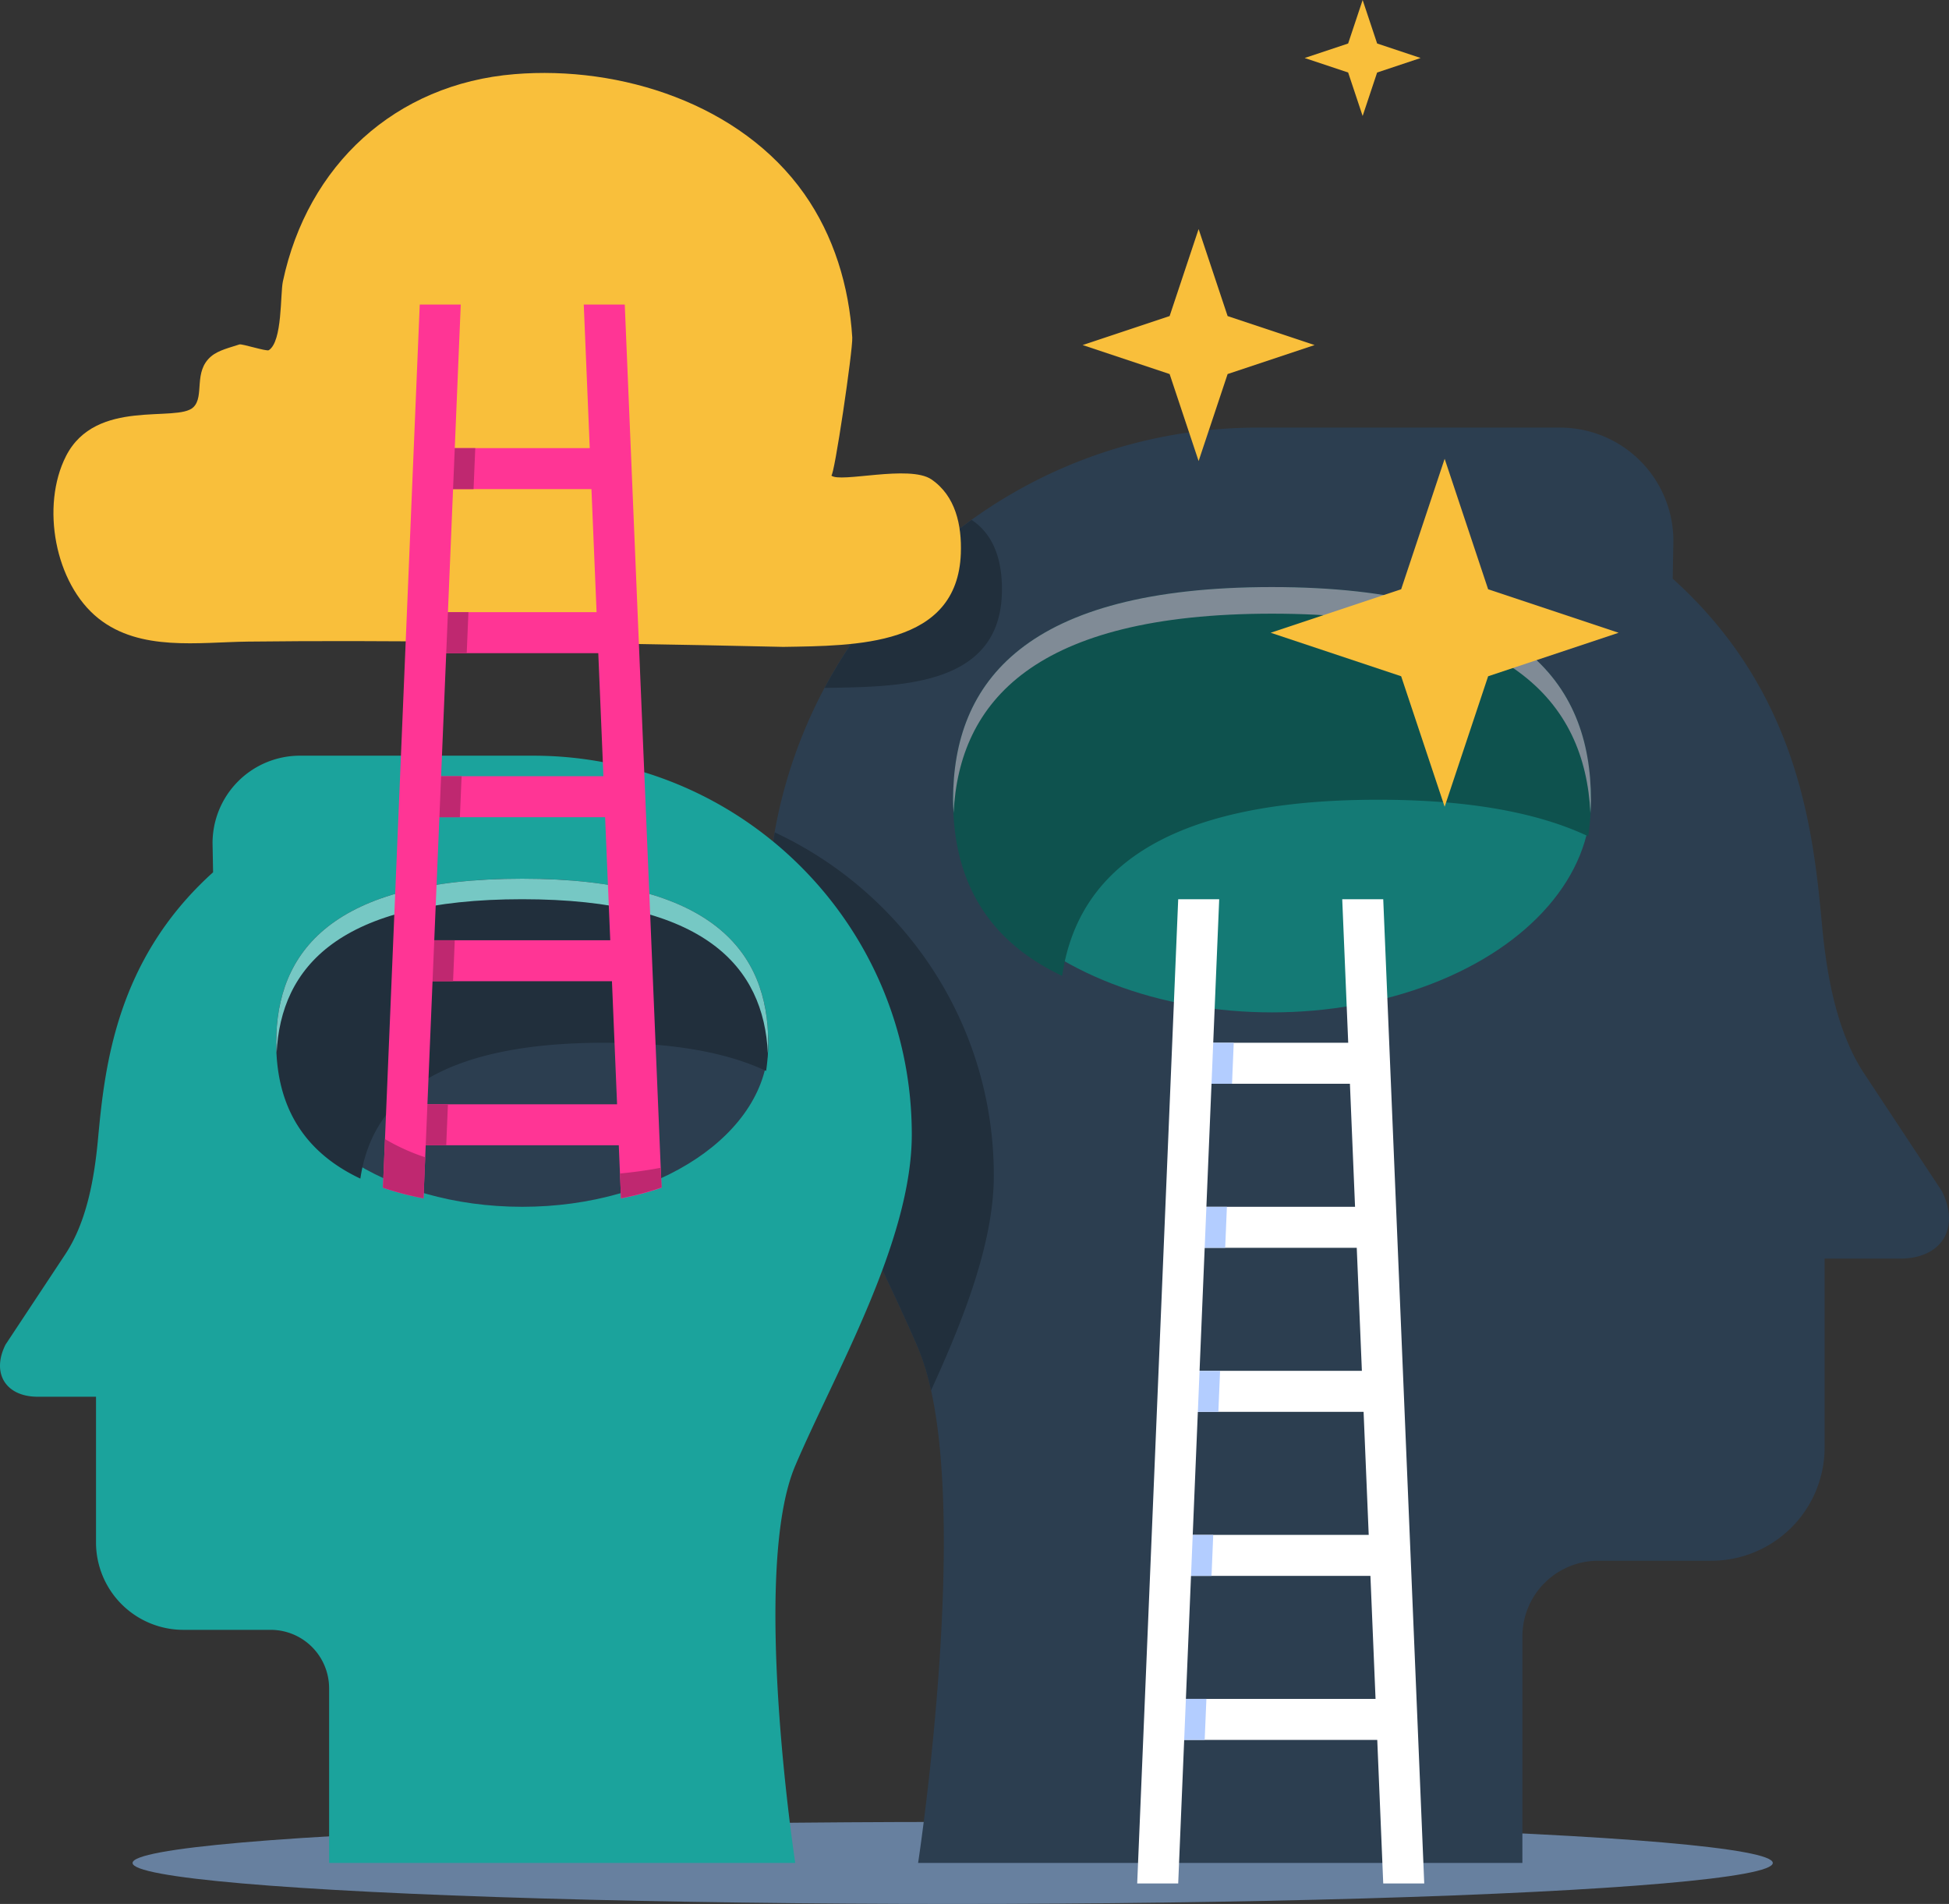
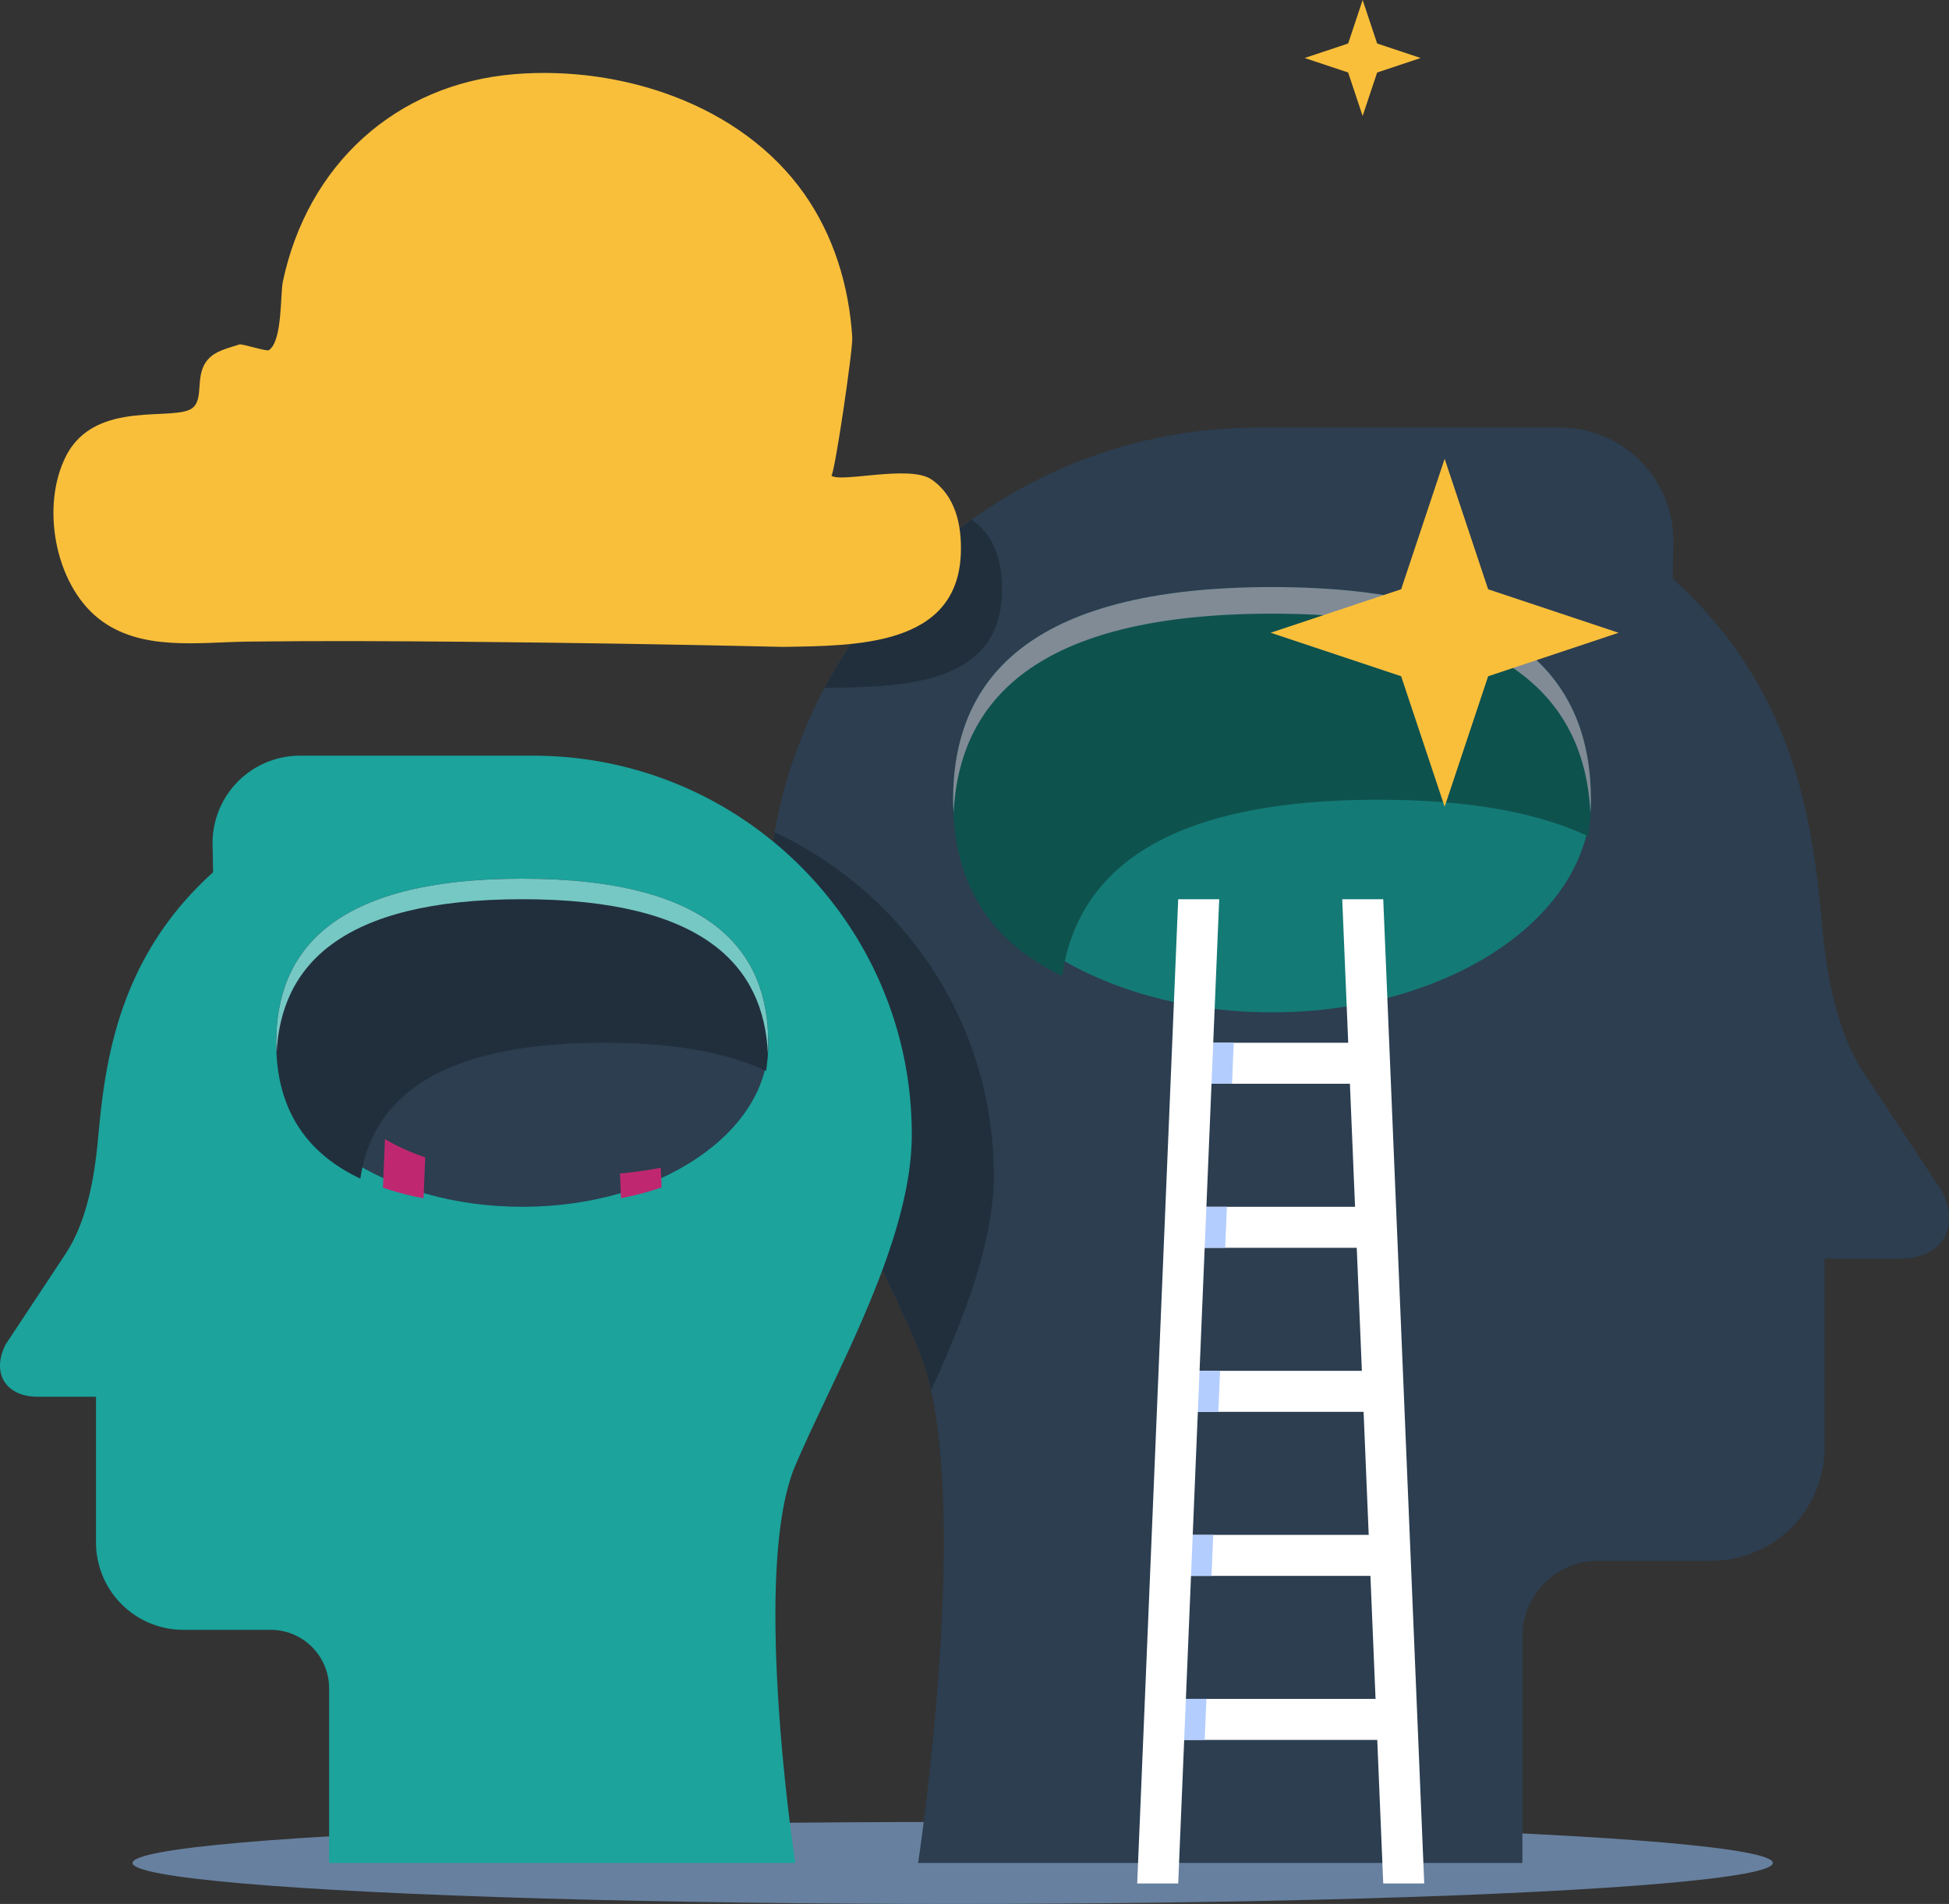
<svg xmlns="http://www.w3.org/2000/svg" viewBox="0 0 1358.01 1326.48">
  <rect x="0" y="0" width="1358.01" height="1326.48" fill="#333333" stroke="none" />
  <defs>
    <clipPath id="clip-path">
-       <path d="M192.46,212.19V726.48c0,63.12,38.66,114.29,171.43,114.29S535.32,789.6,535.32,726.48V212.19Z" fill="none" />
-     </clipPath>
+       </clipPath>
  </defs>
  <g id="Vrstva_2" data-name="Vrstva 2">
    <g id="Layer_1" data-name="Layer 1">
      <ellipse cx="663.8" cy="1297.91" rx="571.43" ry="28.57" fill="#67809f" />
      <path d="M1353,829.78l-54-81.72c-19.65-29.72-26.31-69.6-29.5-103.95-6.07-65.32-16.3-162-104-240.94l.48-26.31a79,79,0,0,0-79-78.95H876.55c-188.94,0-342.1,153.16-342.1,342.1,0,96.93,70.06,216.49,105.26,299.14,40.3,94.62,0,358.76,0,358.76h421.05V1140a52.8,52.8,0,0,1,52.64-52.63h78.94a79,79,0,0,0,79-79V876.86h52.63C1352.87,876.86,1366,855.67,1353,829.78Z" fill="#2c3e50" />
      <ellipse cx="886.3" cy="557.17" rx="222.22" ry="148.15" fill="#147a75" />
      <path d="M960.37,557.17c64.73,0,112.19,9.39,146.23,25.45a174.39,174.39,0,0,0,1.92-25.45c0-81.82-50.11-148.15-222.22-148.15S664.08,475.35,664.08,557.17c0,51.05,19.52,96.06,76,122.7C750.32,610.2,806.55,557.17,960.37,557.17Z" fill="#0e524e" />
      <path d="M1108.52,557.17c0,3.12-.22,6.18-.37,9.26-3.78-77.49-56.31-138.89-221.85-138.89s-218.07,61.4-221.85,138.89c-.15-3.08-.37-6.14-.37-9.26C664.08,475.35,714.19,409,886.3,409S1108.52,475.35,1108.52,557.17Z" fill="#808b96" />
      <path d="M539.82,579.91a343.93,343.93,0,0,0-5.37,60.1c0,96.93,70.06,216.49,105.26,299.14a167.29,167.29,0,0,1,9,29.57C671.26,919.47,692.46,865.8,692.46,819,692.46,713,629.89,621.91,539.82,579.91Z" fill="#212f3c" />
      <path d="M698.05,414.27c.73-19.77-3.62-40.15-20.5-51.68-.18-.12-.43-.2-.62-.32a343.62,343.62,0,0,0-102.37,117C625,478.4,695.67,478.92,698.05,414.27Z" fill="#212f3c" />
      <path d="M649,334c-15.32-10.47-63.94,2.73-69.8-2.73,1.93,1.8,15.15-87.75,14.63-96.14-2.21-35.67-12.8-70.83-33.54-100.21-44.12-62.5-127.82-89.32-201.75-83.26-83.17,6.82-144.29,63.48-161.44,144.45-1.88,8.85-.23,41.7-9.79,47.86-1.62,1-18.75-4.61-20.49-4-6.27,2.12-14.56,3.94-19.69,8.29C134.45,259,142.7,276,134.74,283.7c-11.33,11-67.92-6.72-88.72,34-17.71,34.65-7.88,89,22.63,113.21C97.71,454,138.33,447.42,172.77,447c50.54-.62,101.09-.34,151.62.12q110.69,1,221.33,3.56c50.41-.86,121.38-.22,123.76-65C670.21,365.92,665.86,345.55,649,334Z" fill="#f9bf3b" />
      <path d="M3.85,936.78l41.68-63c15.15-22.93,20.29-53.69,22.75-80.19,4.68-50.39,12.58-125,80.19-185.87l-.37-20.3A60.91,60.91,0,0,1,209,526.48h162.4c145.75,0,263.91,118.16,263.91,263.91,0,74.77-54.05,167-81.2,230.76-31.09,73,0,276.76,0,276.76H229.31V1176.1a40.72,40.72,0,0,0-40.61-40.6H127.8a60.9,60.9,0,0,1-60.9-60.9V973.1H26.3C4,973.1-6.13,956.75,3.85,936.78Z" fill="#1ba39c" />
      <ellipse cx="363.89" cy="726.48" rx="171.43" ry="114.29" fill="#2c3e50" />
      <path d="M421,726.48c49.93,0,86.54,7.24,112.8,19.63a134.53,134.53,0,0,0,1.48-19.63c0-63.12-38.65-114.29-171.43-114.29S192.46,663.36,192.46,726.48c0,39.38,15.07,74.1,58.63,94.65C259,767.39,302.37,726.48,421,726.48Z" fill="#212f3c" />
      <path d="M192.46,726.48c0,2.41.17,4.77.29,7.14,2.92-59.77,43.44-107.14,171.14-107.14S532.12,673.85,535,733.62c.11-2.37.28-4.73.28-7.14,0-63.12-38.66-114.29-171.43-114.29S192.46,663.36,192.46,726.48Z" fill="#76c8c4" />
      <rect x="820.94" y="1183.62" width="142.86" height="28.57" fill="#fff" />
      <rect x="820.94" y="1069.34" width="142.86" height="28.57" fill="#fff" />
      <rect x="820.94" y="955.05" width="142.86" height="28.57" fill="#fff" />
      <rect x="820.94" y="840.77" width="142.86" height="28.57" fill="#fff" />
      <rect x="820.94" y="726.48" width="142.86" height="28.57" fill="#fff" />
      <polygon points="820.94 1212.19 839.39 1212.19 840.59 1183.62 820.94 1183.62 820.94 1212.19" fill="#b3cdff" />
      <polygon points="820.94 1097.91 844.16 1097.91 845.35 1069.34 820.94 1069.34 820.94 1097.91" fill="#b3cdff" />
      <polygon points="820.94 969.34 820.94 983.62 848.92 983.62 850.11 955.05 821.54 955.05 820.94 969.34" fill="#b3cdff" />
      <polygon points="825.11 869.34 853.68 869.34 854.87 840.76 826.3 840.76 825.11 869.34" fill="#b3cdff" />
      <polygon points="859.63 726.48 831.06 726.48 829.87 755.05 858.44 755.05 859.63 726.48" fill="#b3cdff" />
      <polygon points="849.51 626.48 820.94 626.48 792.37 1312.19 820.94 1312.19 849.51 626.48" fill="#fff" />
      <polygon points="963.8 626.48 935.23 626.48 963.8 1312.19 992.37 1312.19 963.8 626.48" fill="#fff" />
      <g clip-path="url(#clip-path)">
        <rect x="292.46" y="769.34" width="142.86" height="28.57" fill="#ff3595" />
        <rect x="292.46" y="655.05" width="142.86" height="28.57" fill="#ff3595" />
        <rect x="292.46" y="540.77" width="142.86" height="28.57" fill="#ff3595" />
-         <rect x="292.46" y="426.48" width="142.86" height="28.57" fill="#ff3595" />
        <rect x="292.46" y="312.19" width="142.86" height="28.57" fill="#ff3595" />
        <polygon points="292.46 797.91 310.92 797.91 312.11 769.34 292.46 769.34 292.46 797.91" fill="#bf2870" />
        <polygon points="292.46 683.62 315.68 683.62 316.87 655.05 292.46 655.05 292.46 683.62" fill="#bf2870" />
        <polygon points="292.46 555.05 292.46 569.34 320.44 569.34 321.63 540.76 293.06 540.76 292.46 555.05" fill="#bf2870" />
        <polygon points="296.63 455.05 325.2 455.05 326.39 426.48 297.82 426.48 296.63 455.05" fill="#bf2870" />
        <polygon points="331.15 312.19 302.58 312.19 301.39 340.76 329.96 340.76 331.15 312.19" fill="#bf2870" />
        <polygon points="321.04 212.19 292.46 212.19 263.89 897.91 292.46 897.91 321.04 212.19" fill="#ff3595" />
        <polygon points="435.32 212.19 406.75 212.19 435.32 897.91 463.89 897.91 435.32 212.19" fill="#ff3595" />
      </g>
      <polygon points="885.37 440.84 976.29 471.15 1006.59 562.06 1036.89 471.15 1127.81 440.84 1036.89 410.54 1006.59 319.63 976.29 410.54 885.37 440.84" fill="#f9bf3b" />
      <polygon points="909.04 40.41 939.35 50.51 949.45 80.81 959.55 50.51 989.85 40.41 959.55 30.3 949.45 0 939.35 30.3 909.04 40.41" fill="#f9bf3b" />
-       <polygon points="754.36 240.4 814.96 260.6 835.16 321.21 855.37 260.6 915.98 240.4 855.37 220.2 835.16 159.59 814.96 220.2 754.36 240.4" fill="#f9bf3b" />
      <path d="M268.24,793.58l-1.41,33.86a211.48,211.48,0,0,0,28.27,7.39l1.19-28.55A143.23,143.23,0,0,1,268.24,793.58Z" fill="#bf2870" />
      <path d="M460.38,813.58q-13.15,2.53-28.4,4l.71,17.2A207.17,207.17,0,0,0,461,827.26Z" fill="#bf2870" />
    </g>
  </g>
</svg>